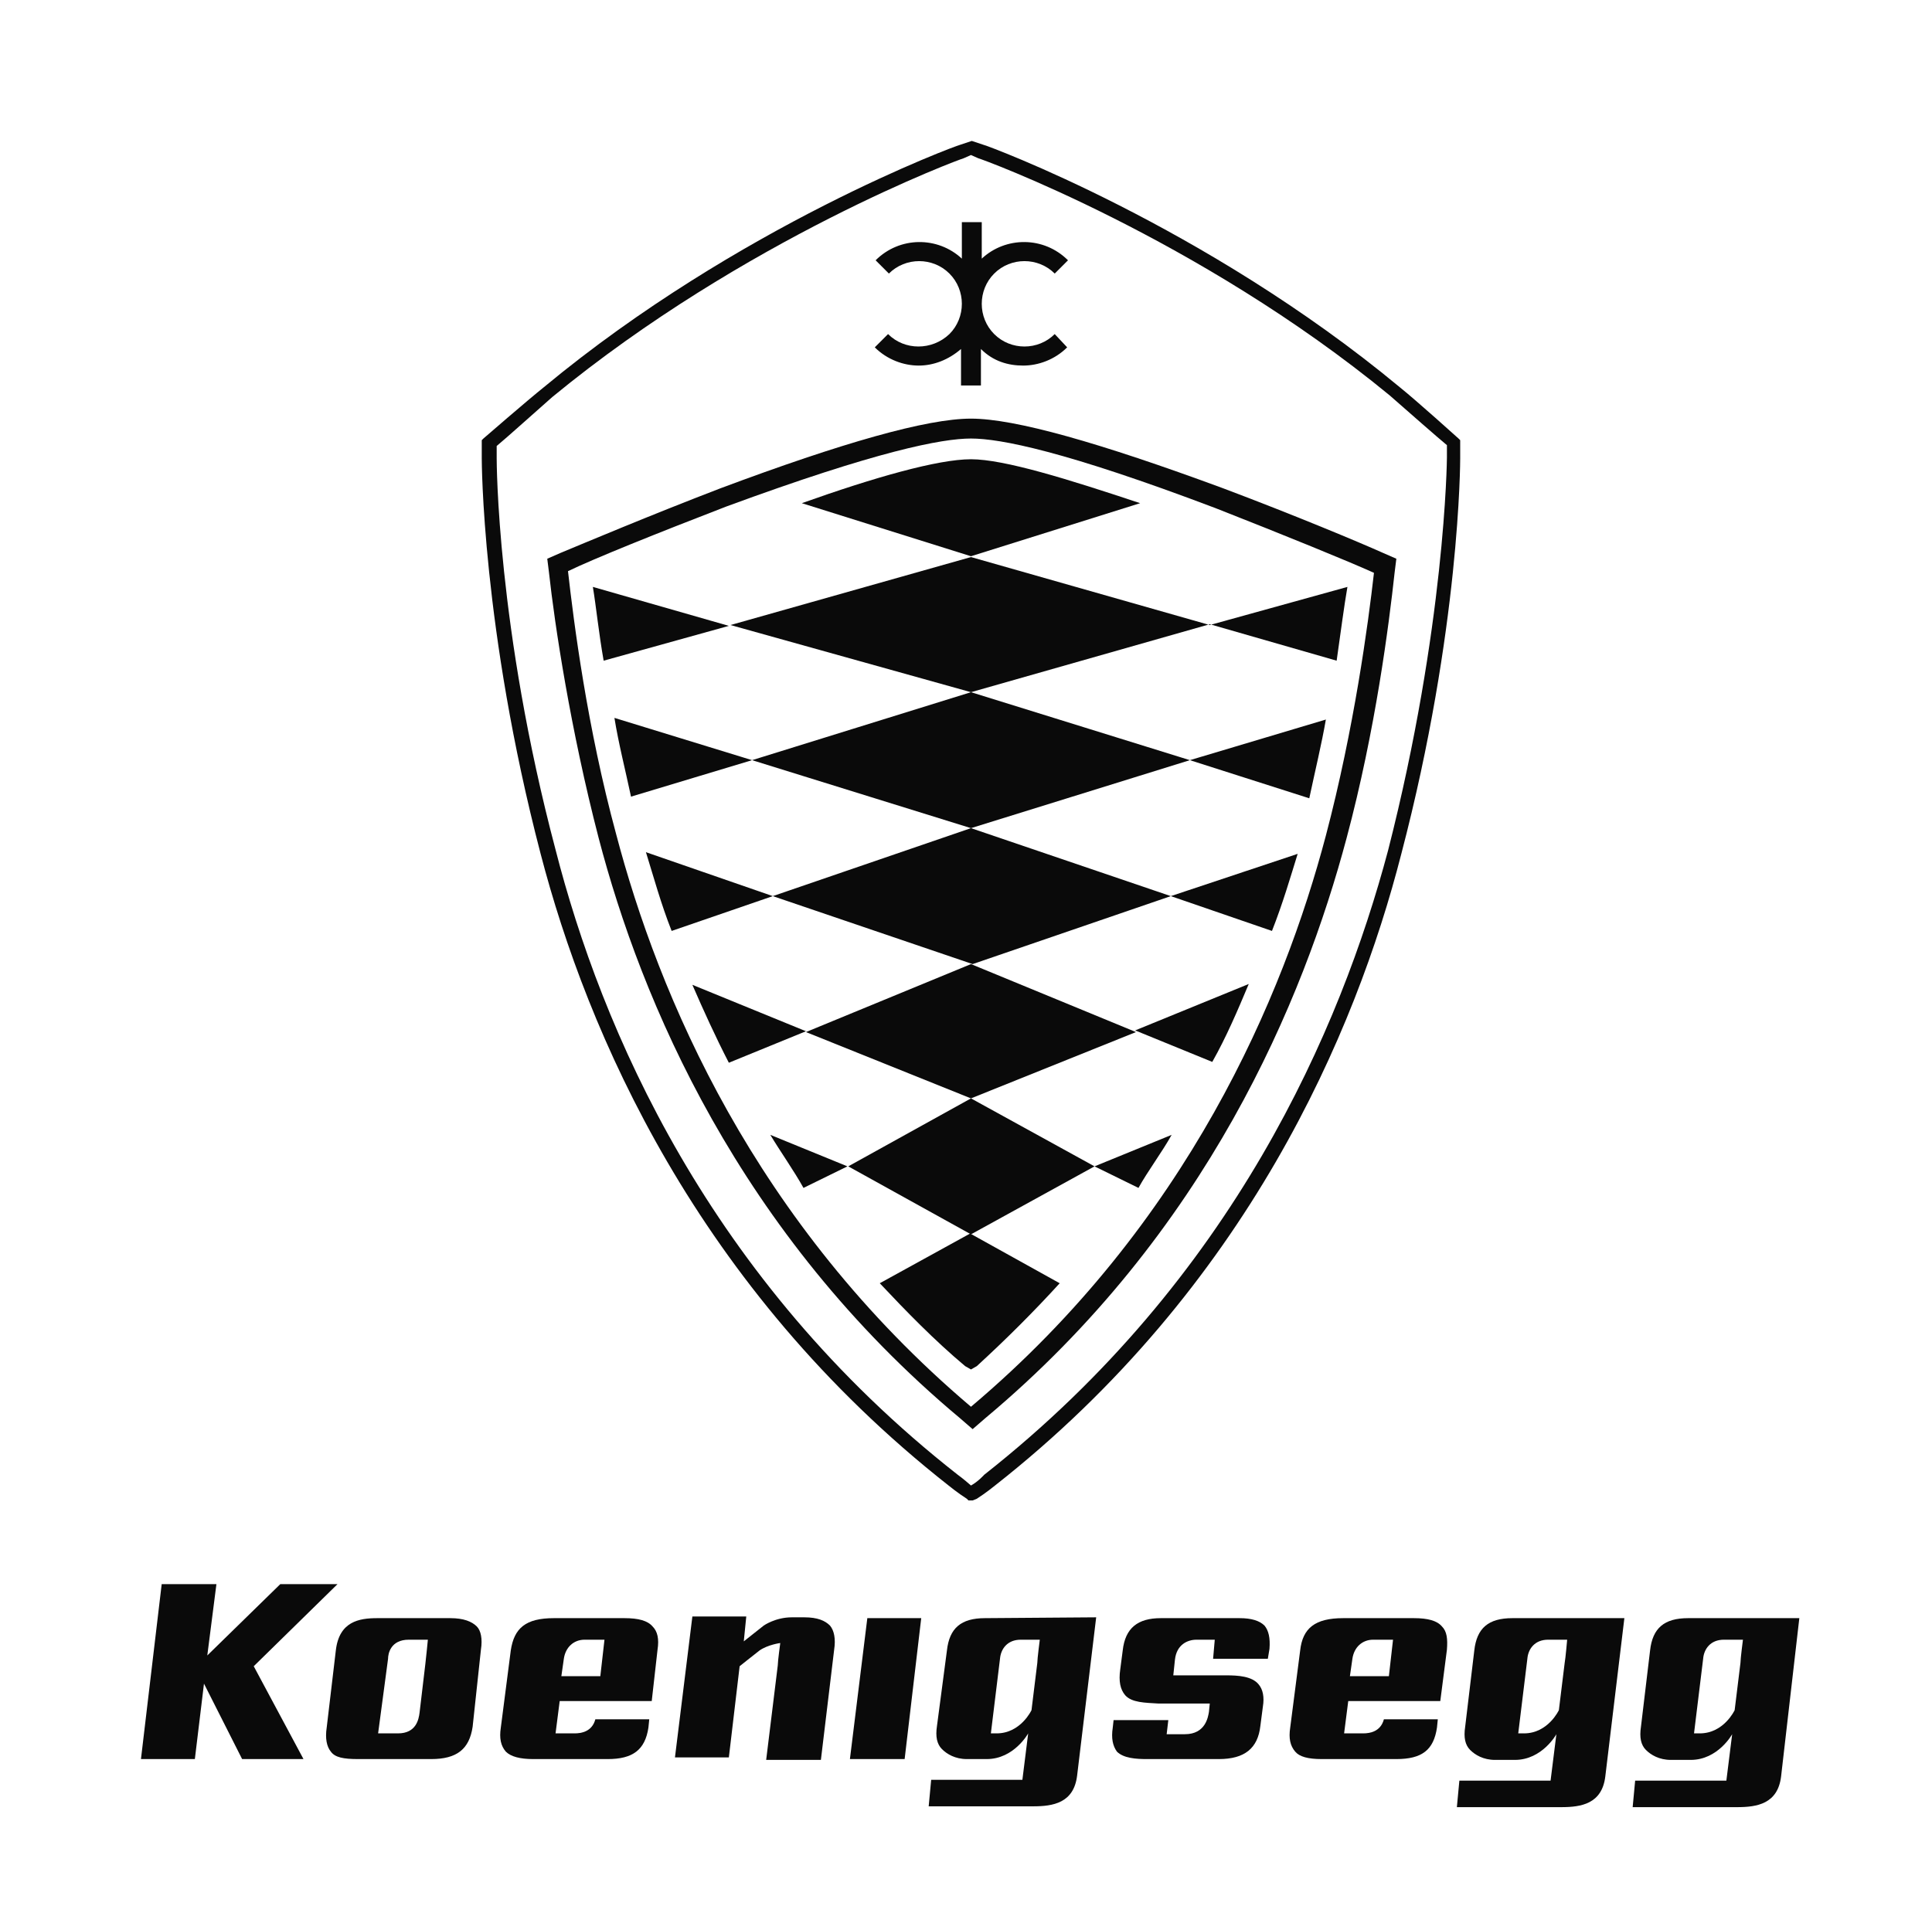
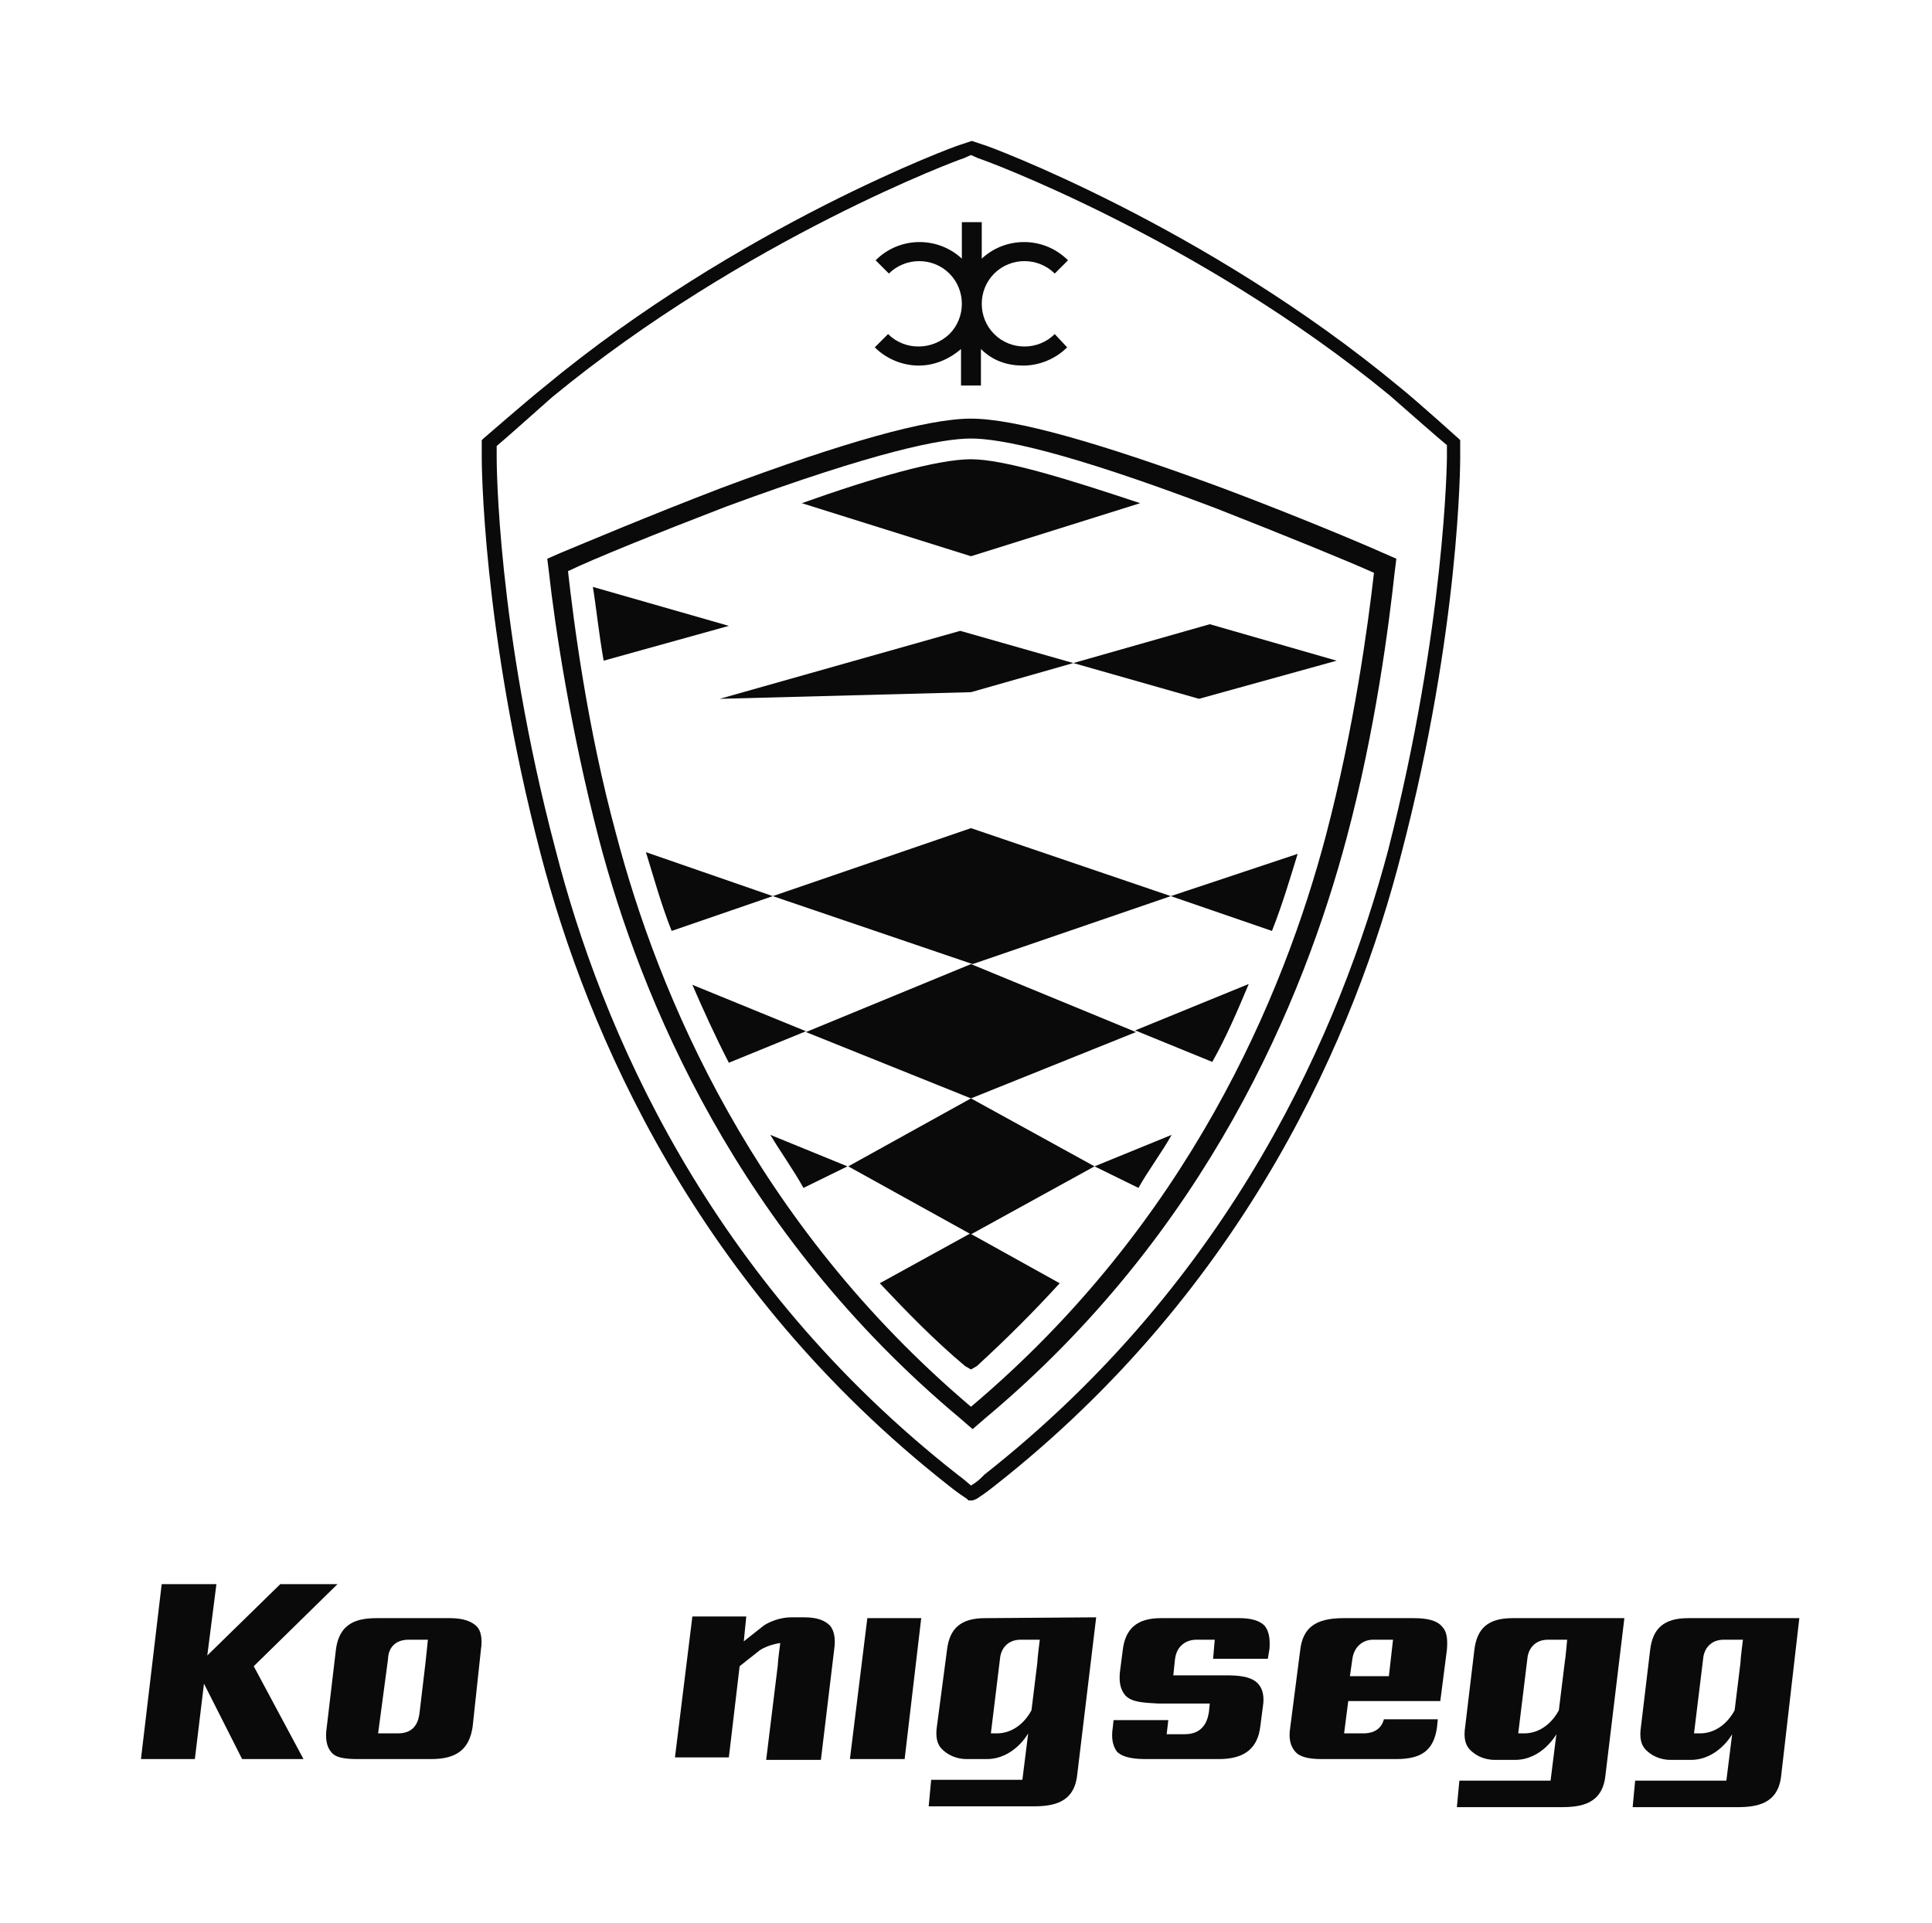
<svg xmlns="http://www.w3.org/2000/svg" version="1.1" id="Layer_1" x="0px" y="0px" viewBox="0 0 233 232" style="enable-background:new 0 0 233 232;" xml:space="preserve">
  <style type="text/css">
	.st0{fill:#0A0A0A;}
</style>
  <g>
    <polygon class="st0" points="24.6,203.1 29.2,212.2 36.6,212.2 30.6,201 40.7,191.1 33.8,191.1 25,199.7 26.1,191.1 19.5,191.1    17,212.2 23.5,212.2  " />
    <path class="st0" d="M43.2,212.2H52c3.1,0,4.6-1.2,5-3.9l1-9.3c0.2-1.3,0-2.3-0.5-2.8c-0.6-0.6-1.6-1-3.2-1h-8.8   c-2.2,0-4.6,0.4-5,3.9l-1.1,9.3c-0.2,1.3,0,2.3,0.5,2.9C40.4,212,41.4,212.2,43.2,212.2z M46.8,200.1c0-0.6,0.3-2.3,2.5-2.3   c0.7,0,2.3,0,2.3,0s-0.2,2.1-0.3,2.9l-0.7,5.9c-0.1,0.8-0.4,2.5-2.6,2.5c-0.8,0-2.4,0-2.4,0L46.8,200.1z" />
-     <path class="st0" d="M64.3,212.2h9c3,0,4.5-1.1,4.9-3.8l0.1-1h-6.5c-0.4,1.5-1.7,1.7-2.5,1.7c-0.7,0-2.3,0-2.3,0l0.5-3.9h11.1   l0.7-6.2c0.2-1.3,0-2.2-0.6-2.8c-0.6-0.7-1.7-1-3.4-1h-8.5c-3.4,0-4.8,1.2-5.2,3.9l-1.2,9.3c-0.2,1.3,0,2.2,0.6,2.9   C61.6,211.9,62.7,212.2,64.3,212.2z M68,200.1c0.2-1.4,1.2-2.3,2.5-2.3c0.7,0,2.4,0,2.4,0l-0.5,4.4h-4.7L68,200.1z" />
    <path class="st0" d="M159.4,212.2h9c3.1,0,4.5-1.1,4.9-3.8l0.1-1h-6.5c-0.4,1.5-1.7,1.7-2.5,1.7c-0.7,0-2.3,0-2.3,0l0.5-3.9h11.1   l0.8-6.2c0.1-1.3,0-2.2-0.6-2.8c-0.6-0.7-1.7-1-3.4-1H162c-3.4,0-4.9,1.2-5.2,3.9l-1.2,9.3c-0.2,1.3,0,2.2,0.6,2.9   C156.7,211.9,157.7,212.2,159.4,212.2z M163.1,200.1c0.2-1.4,1.2-2.3,2.5-2.3c0.7,0,2.4,0,2.4,0l-0.5,4.4h-4.7L163.1,200.1z" />
    <path class="st0" d="M89.2,201c0,0,1.5-1.2,2.4-1.9c1-0.7,2.5-0.9,2.5-0.9s-0.3,2.2-0.3,2.7l-1.4,11.4H99l1.6-13.3   c0.2-1.3,0-2.3-0.5-2.9c-0.6-0.6-1.5-1-3.1-1h-1.5c-2,0-3.4,1-3.4,1l-2.4,1.9l0.3-3h-6.5l-2.1,17h6.5L89.2,201z" />
    <polygon class="st0" points="102.5,212.2 109.1,212.2 111.1,195.2 104.6,195.2  " />
    <path class="st0" d="M118.8,195.2c-2.9,0-4.3,1.2-4.6,3.9l-1.2,9.1c-0.2,1.3,0,2.2,0.6,2.8s1.6,1.2,3,1.2h2.4c3.3,0,5-3.1,5-3.1   l-0.7,5.6h-11l-0.3,3.2h12.6c2.4,0,4.9-0.4,5.3-3.7l2.3-19.1L118.8,195.2L118.8,195.2z M125.1,200.6l-0.7,5.7c0,0-1.3,2.8-4.2,2.8   c-0.7,0-0.7,0-0.7,0l1.1-9c0.1-1.2,0.9-2.3,2.5-2.3c0.7,0,2.3,0,2.3,0S125.1,200.1,125.1,200.6z" />
    <path class="st0" d="M182.4,195.2c-2.9,0-4.3,1.2-4.6,3.9l-1.1,9.2c-0.2,1.3,0,2.2,0.6,2.8c0.6,0.6,1.6,1.2,3,1.2h2.4   c3.3,0,5-3.1,5-3.1l-0.7,5.6h-11l-0.3,3.2h12.6c2.4,0,4.9-0.4,5.3-3.7l2.3-19.1H182.4L182.4,195.2z M188.7,200.6l-0.7,5.7   c0,0-1.3,2.8-4.2,2.8c-0.7,0-0.7,0-0.7,0l1.1-9c0.1-1.2,0.9-2.3,2.5-2.3c0.7,0,2.3,0,2.3,0S188.8,200.1,188.7,200.6z" />
    <path class="st0" d="M203.6,195.2c-2.9,0-4.3,1.2-4.6,3.9l-1.1,9.2c-0.2,1.3,0,2.2,0.6,2.8c0.6,0.6,1.6,1.2,3,1.2h2.4   c3.3,0,5-3.1,5-3.1l-0.7,5.6h-11l-0.3,3.2h12.6c2.4,0,4.9-0.4,5.3-3.7l2.2-19.1H203.6z M209.9,200.6l-0.7,5.7c0,0-1.3,2.8-4.2,2.8   c-0.7,0-0.7,0-0.7,0l1.1-9c0.1-1.2,0.9-2.3,2.5-2.3c0.7,0,2.3,0,2.3,0S209.9,200.1,209.9,200.6z" />
    <path class="st0" d="M138.3,212.2h8.7c3.1,0,4.7-1.3,5-4l0.3-2.3c0.2-1.2,0-2.1-0.5-2.7c-0.8-1-2.5-1.1-3.9-1.1h-6.4l0.2-1.9   c0.2-1.8,1.5-2.4,2.6-2.4c0.3,0,2.2,0,2.2,0l-0.2,2.3h6.6l0.2-1.2c0.1-1.3-0.1-2.2-0.6-2.8c-0.6-0.6-1.6-0.9-3-0.9H140   c-2.8,0-4.3,1.2-4.6,3.9l-0.3,2.3c-0.2,1.4,0,2.4,0.6,3.1c0.8,0.9,2.4,0.9,4,1h6.2l-0.1,1c-0.1,0.6-0.4,2.7-2.9,2.7   c-0.7,0-2.2,0-2.2,0l0.2-1.7h-6.6l-0.1,0.9c-0.2,1.3,0,2.2,0.5,2.9C135.5,212.1,137,212.2,138.3,212.2z" />
  </g>
  <g>
    <g>
      <path class="st0" d="M117.1,52.9c3.5,0,11.3,1.5,29.5,8.4c8.4,3.3,16,6.4,19.1,7.8c-0.7,6.2-2.4,18.8-5.8,31.7    c-5.1,19.3-16.6,46.8-42.8,68.9l0,0c-26.2-22.2-37.7-49.7-42.8-69.1c-3.5-12.9-5.1-25.5-5.8-31.7c3.1-1.5,10.8-4.6,19.1-7.8    C105.8,54.4,113.6,52.9,117.1,52.9 M117.1,50.5c-5.3,0-15.5,2.9-30.2,8.4c-8.6,3.3-16.4,6.6-19.3,7.8l-1.6,0.7l0.2,1.6    c0.7,6.4,2.6,19,6,32.1c5.1,19.5,16.8,47.6,43.6,70l1.5,1.3l1.5-1.3c26.8-22.4,38.4-50.5,43.6-70c3.5-13.1,5.1-25.7,5.8-32.1    l0.2-1.6l-1.6-0.7c-2.9-1.3-10.8-4.6-19.3-7.8C132.6,53.4,122.4,50.5,117.1,50.5L117.1,50.5z" />
    </g>
    <g>
      <path class="st0" d="M117.1,67.1l20.4-6.4c-8.7-2.9-16.4-5.3-20.4-5.3c-4,0-11.7,2.2-20.4,5.3L117.1,67.1z" />
-       <path class="st0" d="M117.1,83.5l28.8-8.2l15.3,4.4c0.5-3.5,0.9-6.6,1.3-8.9l0,0l-16.6,4.6l-28.8-8.2l-29,8.2L117.1,83.5z" />
+       <path class="st0" d="M117.1,83.5l28.8-8.2l15.3,4.4l0,0l-16.6,4.6l-28.8-8.2l-29,8.2L117.1,83.5z" />
      <path class="st0" d="M71.5,70.8c0.4,2.4,0.7,5.5,1.3,8.9l15.1-4.2L71.5,70.8z" />
-       <path class="st0" d="M74.1,86.6c0.5,3.1,1.3,6.2,2,9.5l14.6-4.4l26.4,8.2l26.4-8.2l14.4,4.6c0.7-3.3,1.5-6.6,2-9.5l-16.4,4.9    l-26.4-8.2l-26.4,8.2L74.1,86.6z" />
      <path class="st0" d="M77.9,102.8c0.9,2.9,1.8,6.2,3.1,9.5l12.2-4.2l24.1,8.2l23.9-8.2l12.2,4.2c1.3-3.3,2.2-6.4,3.1-9.3l-15.3,5.1    l-24.1-8.2l-23.9,8.2L77.9,102.8z" />
      <polygon class="st0" points="117.1,132.5 137,124.5 117.1,116.3 97.2,124.5   " />
      <path class="st0" d="M87.9,128.2l9.3-3.8l-13.7-5.6C84.8,121.8,86.3,125.1,87.9,128.2z" />
      <path class="st0" d="M150.6,118.7l-13.7,5.6l9.3,3.8C147.9,125.1,149.3,121.8,150.6,118.7z" />
      <polygon class="st0" points="117.1,148.9 132,140.7 117.1,132.5 102.3,140.7   " />
      <path class="st0" d="M141.3,136.9l-9.3,3.8l5.3,2.6C138.4,141.3,140.2,138.9,141.3,136.9z" />
      <path class="st0" d="M92.9,136.9l9.3,3.8l-5.3,2.6C95.8,141.3,94.1,138.9,92.9,136.9z" />
      <path class="st0" d="M116.4,164.8l0.7,0.4l0.7-0.4c3.6-3.3,6.9-6.6,10-10l-10.8-6l-10.9,6C109.3,158.2,112.7,161.7,116.4,164.8z" />
      <path class="st0" d="M107.1,40.3l-1.6,1.6c1.5,1.5,3.5,2.2,5.3,2.2c1.8,0,3.6-0.7,5.1-2v4.4h2.4v-4.4c1.5,1.5,3.3,2,5.1,2    s3.8-0.7,5.3-2.2l-1.5-1.6c-2,2-5.3,2-7.3,0c-2-2-2-5.3,0-7.3s5.3-2,7.3,0l1.6-1.6c-2.9-2.9-7.5-2.9-10.4-0.2v-4.4H116v4.4    c-2.9-2.7-7.5-2.7-10.4,0.2l1.6,1.6c2-2,5.3-2,7.3,0s2,5.3,0,7.3C112.4,42.3,109.1,42.3,107.1,40.3z" />
    </g>
    <g>
      <path class="st0" d="M117.3,181h-0.5l-0.2-0.2c-1.1-0.7-2.2-1.6-2.2-1.6c-30.4-23.9-43.6-54.7-49.2-76.2    c-7.1-27.2-7.1-47.6-7.1-47.7c0-1.3,0-1.8,0-1.8v-0.4l0.2-0.2c0,0,5.3-4.6,7.3-6.2c23.5-19.5,49.9-29.2,50.1-29.2l1.5-0.5l1.5,0.5    c0.2,0,26.6,9.7,50.1,29.2c2,1.6,7.1,6.2,7.1,6.2l0.2,0.2v0.4c0,0,0,0.5,0,1.8c0,0.2,0,20.6-7.1,47.7c-5.5,21.5-18.6,52.3-49,76.2    c0,0-1.1,0.9-2.2,1.6L117.3,181z M59.9,53.8c0,0.2,0,0.7,0,1.5c0,0.2,0,20.4,7.1,47.2c5.5,21.5,18.4,51.8,48.5,75.4    c0,0,0.7,0.5,1.6,1.3c0.9-0.5,1.6-1.3,1.6-1.3c30.1-23.7,43-53.9,48.7-75.3c6.9-27,7.1-47.2,7.1-47.4c0-0.7,0-1.1,0-1.5    c-1.1-0.9-5.3-4.6-6.9-6c-23.1-19-49.4-28.6-49.6-28.6l-0.9-0.4l-0.9,0.4c-0.2,0-26.4,9.7-49.6,28.8C65,49.3,61,52.9,59.9,53.8z" />
    </g>
  </g>
</svg>